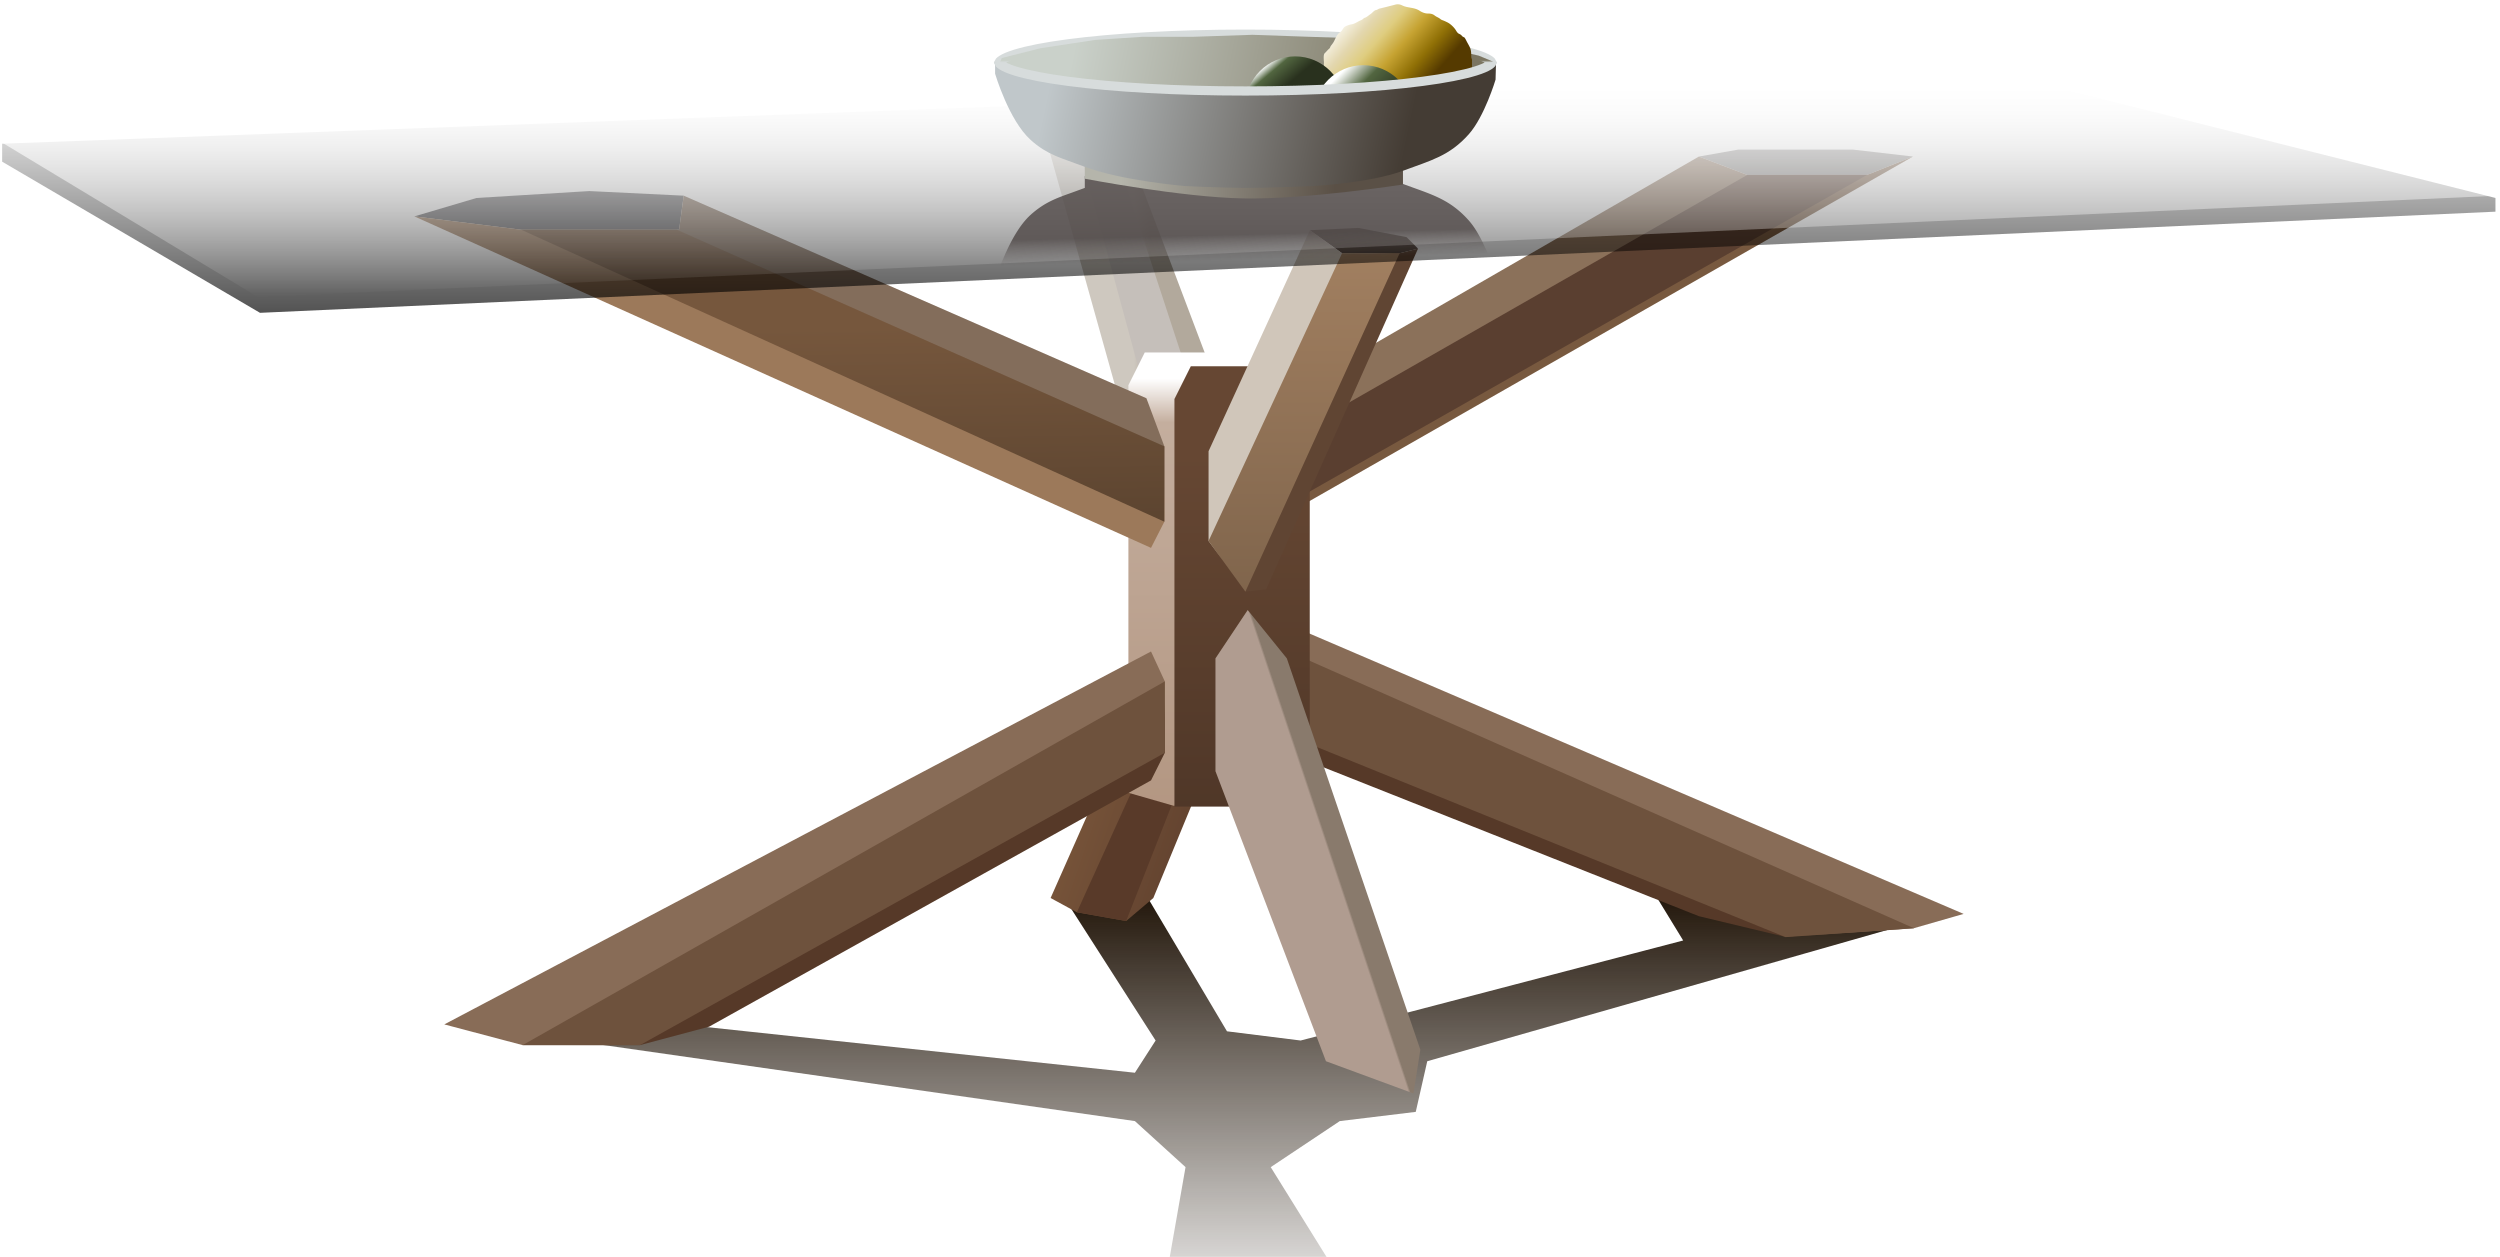
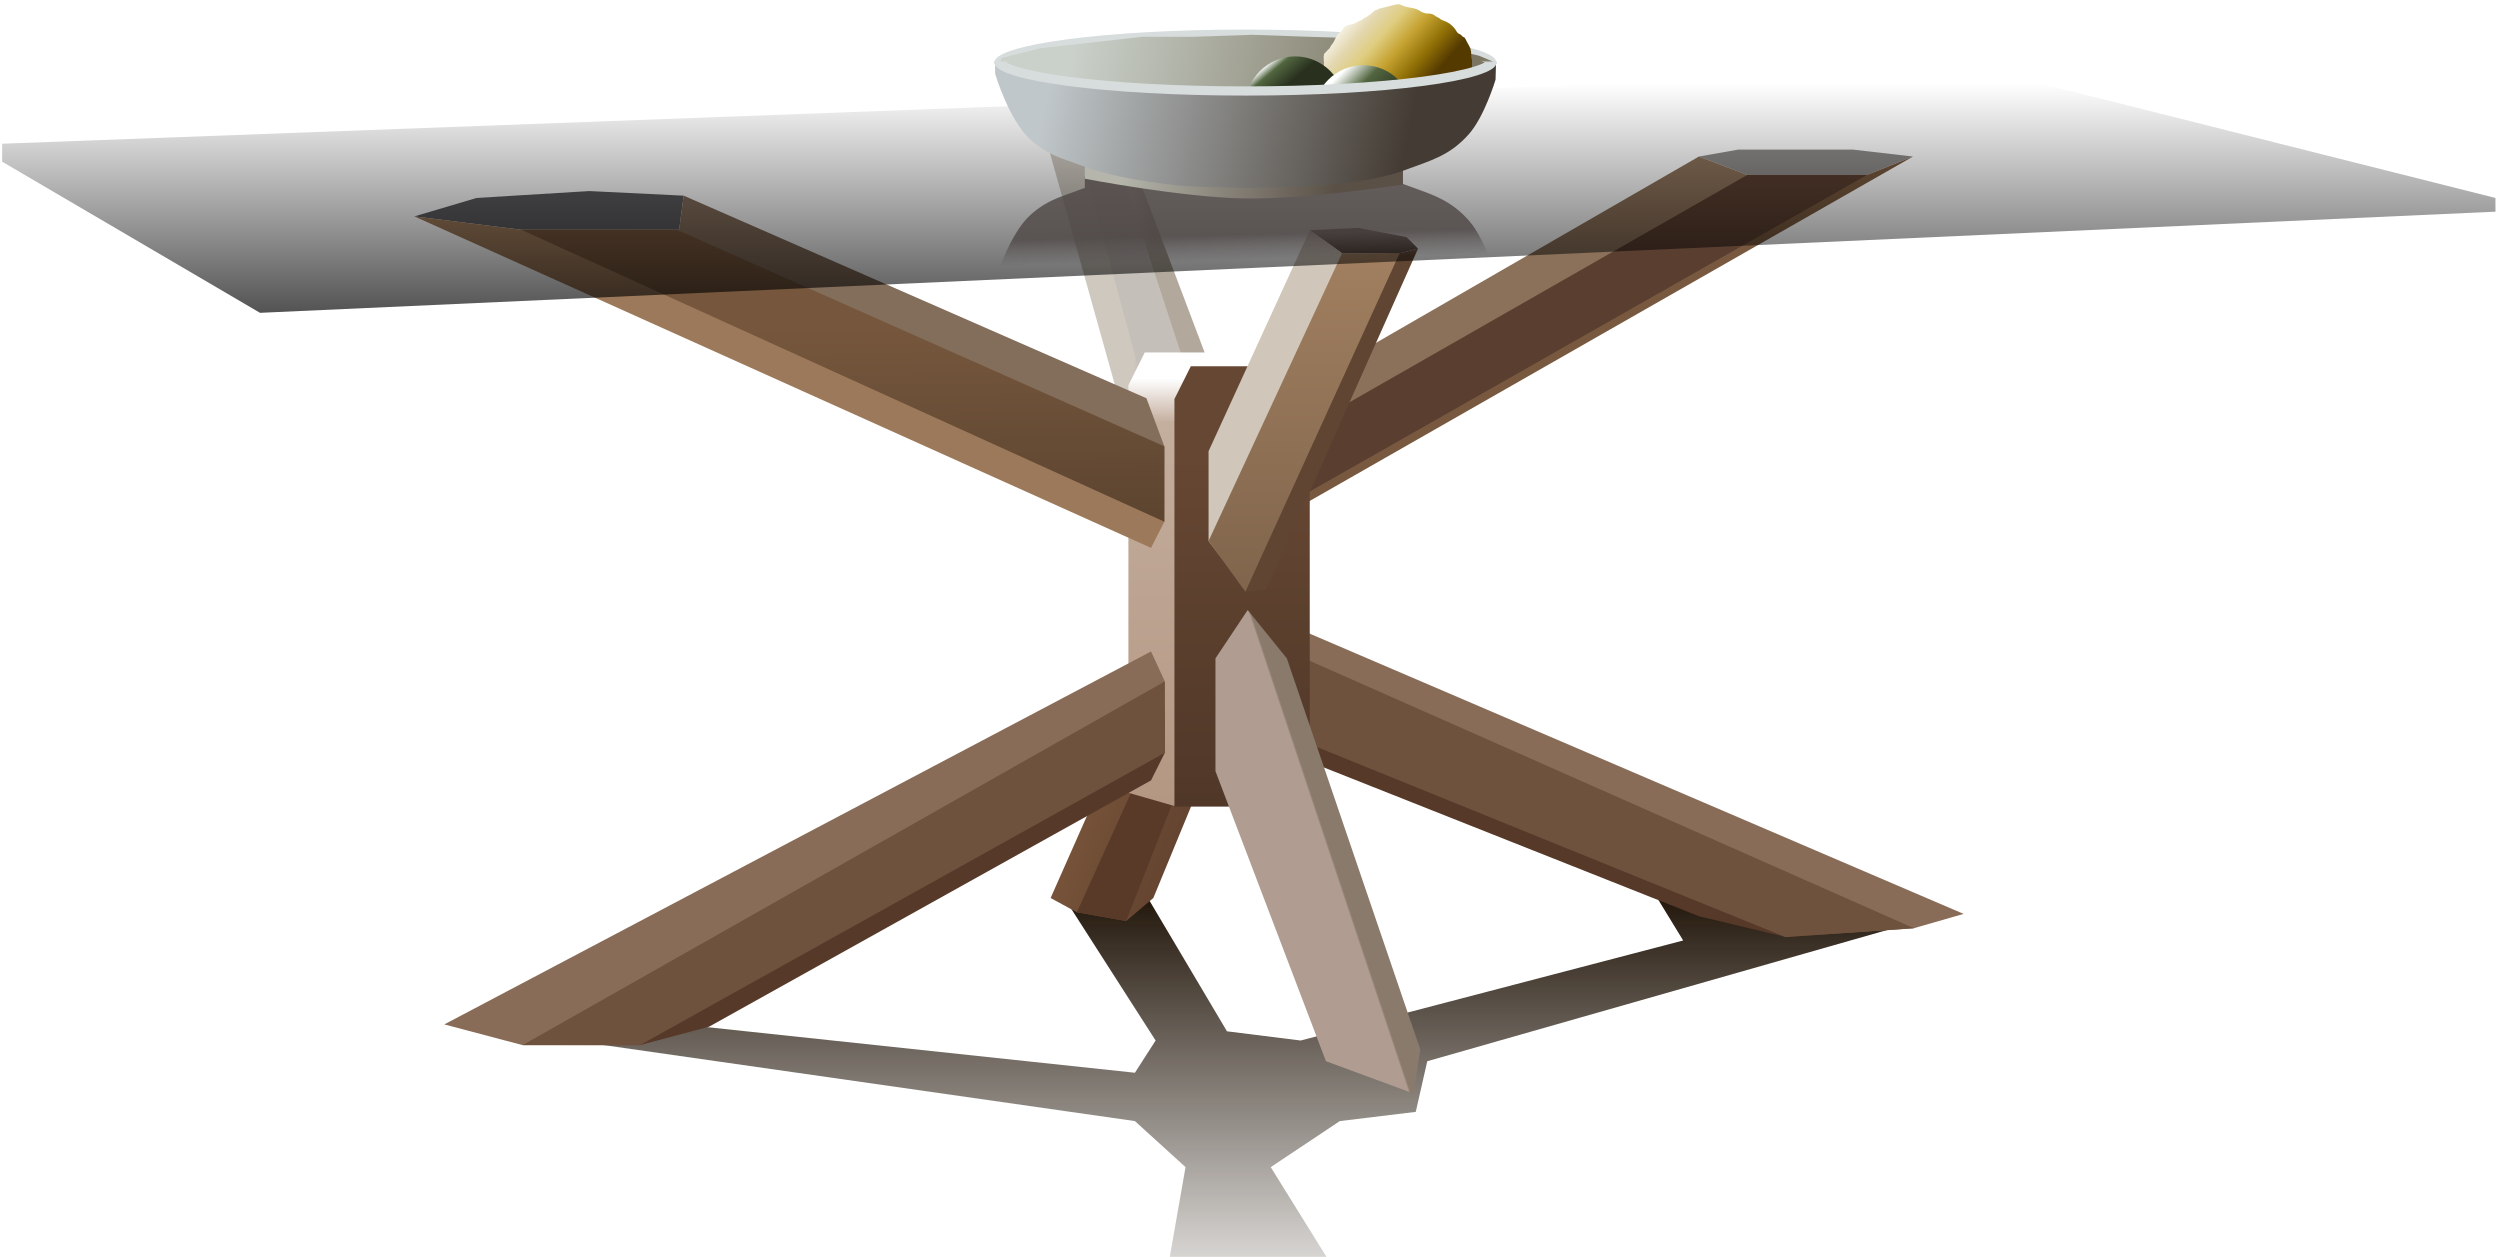
<svg xmlns="http://www.w3.org/2000/svg" xmlns:xlink="http://www.w3.org/1999/xlink" width="543" height="273" fill="none">
  <g filter="url(#A)">
    <path d="M246.5 243.5l-146.261-20.923 19.951-1.539 20.914-13.881 7.624 15.42L246.5 233l4.5-7-20.787-32.438 13.772-13.19 3.104 10.911L266.5 224l16 2 83.084-21.728-6.619-10.831 27.929 4.985h35.509L310 230.5l-2.5 11-16.5 2-15 10 23 37h-48l6.5-37-11-10z" fill="url(#B)" />
  </g>
  <path d="M234.609 33.292l7.408-.772 1.773-3.459-11.834-3.18-4.494 5.242 7.147 2.169z" fill="#999794" />
  <path d="M234.609 33.292l7.527-.769 1.544-3.461 21.697 57.363-20.176 8.071-17.739-63.373 7.147 2.169z" fill="url(#C)" />
  <path d="M234.608 33.293l7.384-.853 14.693 44.879v37.263l-22.077-81.289z" fill="#c5bfba" />
  <path d="M233.893 198.148l10.706 1.901 5.903-5.002 17.408-42.221-5.102.9-7.504-2.801-6.103-3.302-21.011 47.424 5.703 3.101z" fill="url(#D)" />
  <path d="M233.894 198.148l10.705 1.901 18.209-46.323-7.504-2.801-21.41 47.223z" fill="#593a29" />
  <path d="M405.5 38h-26L369 34l8.5-1.5h25l13 1.5-10 4z" fill="#8e8c8a" />
  <path d="M405.5 38h-26L369 34l-91 52.5v26L415.5 34l-10 4z" fill="url(#E)" />
  <path d="M405.5 38h-26L278 96l-1 15 128.5-73z" fill="#5a3f30" />
  <path d="M277.066 158.858L276.5 142l3-6.5 147 63-10.832 3.111-27.973 1.868L369 199l-89.5-35.5-2.434-4.642z" fill="url(#F)" />
  <path d="M277.066 158.618L276.5 140l139.248 61.626-27.932 1.915-110.75-44.923z" fill="#6e523d" />
  <path d="M245.088 83.666v88.524l10.033 2.885 25.77-95.511-9.97-3.006h-11.445-10.833l-3.555 7.109z" fill="url(#G)" />
  <path d="M255.088 86.666v88.524h17.37 12.018V86.666l-3.555-7.109h-11.445-10.833l-3.555 7.109z" fill="url(#H)" />
  <path d="M147.5 49.904h-34.283L90 47l13.5-4 24.5-1.5 20.5 1-1 7.404z" fill="#5c5b5e" />
  <path d="M252.898 113.315V96.948L249 86.5l-100.5-44-1 7.404h-34.283L90 47l160 72 2.898-5.685z" fill="url(#I)" />
  <path d="M252.898 113.315V96.948L147.02 49.904h-33.803l139.681 63.411z" fill="url(#J)" />
  <path d="M304 55h-12.5l-7-5 10.5-.5 10.5 2L308 54l-4 1z" fill="#4e4037" />
  <path d="M262.5 117.5l8 11 4.5-.5 33-74-4 1h-12.5l-7-5-22 48v19.5z" fill="url(#K)" />
  <path d="M262.5 117.5l8 11L304 55h-12.5l-29 62.5z" fill="url(#L)" />
  <path d="M264 143l7-10.5 8.5 10.5 29 85-1.5 9.5-19-7-24-63V143z" fill="url(#M)" />
  <path d="M253 163.5V148l-3-6.5-153.5 81 17 4.5H139l15-4 96-53.5 3-6z" fill="url(#N)" />
  <path d="M253 163.5V148l-139.5 79H139l114-63.5z" fill="#6e523d" />
  <path d="M431.351 15.147l110.662 27.847v2.98L56.473 67.946.467 35.115v-3.9l430.884-16.068z" fill="url(#O)" />
-   <path d="M56 64.5L.5 31l432-16 110 27.5L56 64.5z" fill="url(#P)" />
  <path fill-rule="evenodd" d="M270.5 70.624c7.295 0 14.256-.188 20.617-.529.233.142.371.365.509.587.147.236.293.472.552.61a4.68 4.68 0 0 0 1.452.486c.431.067.965.365 1.375.594l.001.001.122.068c.119.066.239.117.358.167.108.046.216.092.32.148.079.042.161.114.245.187.122.106.248.216.373.244.264.059.594.312.89.538.141.108.274.209.388.282a2.7 2.7 0 0 1 .393.338h.001c.241.233.5.483.761.514.143.017.281.093.419.169.12.066.24.132.364.16l.59.142h0l.647.154c.738.162 1.426.34 2.139.546.512.148 1.034.098 1.53-.153.535-.271 1.125-.377 1.716-.484.701-.126 1.406-.253 2.03-.655.575-.37 1.183-.63 1.86-.63.561 0 1.031-.083 1.466-.435.179-.145.382-.251.587-.358.238-.124.479-.25.686-.439.118-.107.339-.189.536-.262.084-.031.164-.061.229-.09l.108-.048c.323-.144.654-.292.959-.489.534-.344 1.213-1.022 1.53-1.584.095-.167.337-.517.495-.611a3.13 3.13 0 0 1 .221-.117c.206-.102.42-.209.539-.402.078-.126.38-.3.513-.338.125-.036.413-.618.477-.746.107-.216.222-.425.339-.634h0c.16-.289.321-.579.458-.888 3.693-.966 5.772-2.058 5.772-3.213 0-.177-.049-.353-.145-.527l-.085-3.175s-2.386-8.012-5.818-11.867c-3.646-4.094-7.15-5.354-11.875-7.053L304.855 40l-.15-.056v-2.977s-21.049-3.269-34.617-3.02c-13.562.249-34.469 4.284-34.469 4.284v2.582l-.281.106-2.599.95c-3.322 1.183-5.893 2.099-8.885 4.793-4.736 4.263-7.72 14.375-7.72 14.375v1.799c-.133.204-.201.411-.201.62 0 3.96 24.43 7.17 54.567 7.17zm52.69-7.643c.015-.016.021-.024.02-.024s-.009.008-.02.024z" fill="url(#Q)" fill-opacity=".8" />
  <path d="M235.619 33.363v5.452s20.907 4.035 34.469 4.284c13.568.249 34.617-3.02 34.617-3.02v-6.716h-69.086z" fill="url(#R)" />
  <use xlink:href="#Z" stroke="url(#S)" stroke-width="2" />
-   <path d="M226.052 10.463l-8.463 2.137-.568 1.312 2.437 1.203 4.155 1.215 14.235 2.278 16.716 1.206h29.614l35.243-3.459 4.848-2.985-3.078-1.282-5.641-1.282-8.805-1.282-9.232-1.111-13.335-.427-12.138-.427-12.737.427h-11.112l-10.343.684-11.796 1.795z" fill="url(#T)" />
+   <path d="M226.052 10.463l-8.463 2.137-.568 1.312 2.437 1.203 4.155 1.215 14.235 2.278 16.716 1.206h29.614l35.243-3.459 4.848-2.985-3.078-1.282-5.641-1.282-8.805-1.282-9.232-1.111-13.335-.427-12.138-.427-12.737.427h-11.112z" fill="url(#T)" />
  <path d="M287.744 11.543c-.385.351-.183 1.603-.183 2.066 0 1.32-.452 3.114-.284 4.423.132 1.027.263 2.194.779 3.108.405.717.952 1.185 1.521 1.76 1.382 1.398 3.287 2.714 5.285 2.714h5.03c1.893 0 3.597-.592 5.396-1.084 1.78-.486 3.612-1.137 5.35-1.769l3.678-1.32c.969-.382 2.048-.847 2.927-1.413.654-.421 1.458-.868 1.85-1.589.142-.261.233-.47.412-.704.083-.108-.013-.294.087-.375.254-.205.124-1.183.124-1.482v-1.602-1.251c-.013-.259-.165-.426-.165-.709 0-.633-.003-1.363-.247-1.917-.239-.542-.549-1.022-.806-1.542-.064-.128-.352-.71-.477-.746-.133-.038-.435-.212-.513-.338-.164-.265-.504-.366-.76-.519-.158-.094-.4-.444-.495-.611-.317-.562-.996-1.24-1.53-1.584-.34-.219-.711-.377-1.067-.537-.215-.097-.597-.199-.765-.352-.386-.352-.886-.483-1.273-.797-.435-.352-.905-.435-1.466-.435-.677 0-1.285-.26-1.86-.63-1.152-.742-2.576-.548-3.746-1.139-.496-.251-1.018-.301-1.53-.153l-2.139.546-1.237.296c-.267.06-.516.297-.783.329-.41.049-.815.638-1.155.852-.356.225-.889.732-1.278.82-.211.047-.425.327-.618.431-.219.117-.451.19-.678.315-.42.232-1.023.588-1.498.662a4.68 4.68 0 0 0-1.452.486c-.506.271-.582.913-1.072 1.204-.682.406-1.024 1.366-1.36 2.019-.174.339-.449.687-.682.982-.114.144-.16.446-.307.565-.376.304-.657.695-1.013 1.019z" fill="url(#U)" />
  <ellipse cx="281.301" cy="23.122" rx="10.801" ry="10.878" fill="url(#V)" />
  <ellipse cx="296.111" cy="25.037" rx="10.801" ry="10.878" fill="url(#W)" />
  <path d="M216.134 16.012v-2.495l12.64 3.741 14.17 1.247 28.177 1.648 28.177-1.648 13.47-1.59 12.166-3.243-.097 3.623s-2.386 8.012-5.818 11.867c-4.21 4.728-8.232 5.676-14.164 7.886-7.361 2.742-19.829 3.369-19.829 3.369s-9.331.42-15.312.383c-4.787-.03-12.25-.383-12.25-.383s-13.905-1.145-22.126-4.287c-4.684-1.79-7.758-2.387-11.484-5.742-4.736-4.264-7.72-14.375-7.72-14.375z" fill="url(#X)" />
  <use xlink:href="#Z" stroke="url(#Y)" stroke-width="2" />
  <defs>
    <filter id="A" x="90.239" y="170.372" width="342.164" height="130.128" filterUnits="userSpaceOnUse" color-interpolation-filters="sRGB">
      <feFlood flood-opacity="0" />
      <feBlend in="SourceGraphic" />
      <feGaussianBlur stdDeviation="5" />
    </filter>
    <linearGradient id="B" x1="259.25" y1="193.5" x2="259.25" y2="290.5" xlink:href="#a">
      <stop stop-color="#201408" />
      <stop offset="1" stop-color="#201408" stop-opacity="0" />
    </linearGradient>
    <linearGradient id="C" x1="241.34" y1="66.845" x2="253.616" y2="66.845" xlink:href="#a">
      <stop offset=".404" stop-color="#cec8bf" />
      <stop offset=".682" stop-color="#b2a99c" />
    </linearGradient>
    <linearGradient id="D" x1="229.591" y1="190.144" x2="251.502" y2="197.648" xlink:href="#a">
      <stop stop-color="#765339" />
      <stop offset="1" stop-color="#644430" />
    </linearGradient>
    <linearGradient id="E" x1="315" y1="54.5" x2="349.5" y2="111.5" xlink:href="#a">
      <stop offset=".314" stop-color="#8b715a" />
      <stop offset=".396" stop-color="#78593f" />
    </linearGradient>
    <linearGradient id="F" x1="371.367" y1="161.584" x2="351" y2="205" xlink:href="#a">
      <stop offset=".496" stop-color="#886c57" />
      <stop offset=".599" stop-color="#563928" />
    </linearGradient>
    <linearGradient id="G" x1="259.782" y1="76.557" x2="259.782" y2="181.592" xlink:href="#a">
      <stop offset=".054" stop-color="#fff" />
      <stop offset=".145" stop-color="#c4ae9e" />
      <stop offset="1" stop-color="#b29580" />
    </linearGradient>
    <linearGradient id="H" x1="269.782" y1="79.557" x2="269.782" y2="215.387" xlink:href="#a">
      <stop offset=".141" stop-color="#664733" />
      <stop offset="1" stop-color="#442f22" />
    </linearGradient>
    <linearGradient id="I" x1="186.5" y1="91.5" x2="199.5" y2="66" xlink:href="#a">
      <stop offset=".409" stop-color="#9c795a" />
      <stop offset=".614" stop-color="#836d5b" />
    </linearGradient>
    <linearGradient id="J" x1="183.058" y1="49.904" x2="184.5" y2="156" xlink:href="#a">
      <stop offset=".201" stop-color="#76573d" />
      <stop offset="1" stop-color="#433223" />
    </linearGradient>
    <linearGradient id="K" x1="268" y1="87" x2="291" y2="100" xlink:href="#a">
      <stop offset=".398" stop-color="#d0c6ba" />
      <stop offset=".561" stop-color="#604533" />
    </linearGradient>
    <linearGradient id="L" x1="283.25" y1="55" x2="283.25" y2="128.5" xlink:href="#a">
      <stop stop-color="#a17f60" />
      <stop offset="1" stop-color="#80654c" />
    </linearGradient>
    <linearGradient id="M" x1="275.5" y1="163.5" x2="286" y2="160" xlink:href="#a">
      <stop offset=".501" stop-color="#b09c90" />
      <stop offset=".543" stop-color="#897a6c" />
    </linearGradient>
    <linearGradient id="N" x1="163" y1="186" x2="178.5" y2="213" xlink:href="#a">
      <stop offset=".496" stop-color="#886c57" />
      <stop offset=".599" stop-color="#563928" />
    </linearGradient>
    <linearGradient id="O" x1="271.24" y1="-3.746" x2="271.24" y2="91.914" xlink:href="#a">
      <stop offset=".228" stop-opacity="0" />
      <stop offset="1" />
    </linearGradient>
    <linearGradient id="P" x1="271" y1="15.5" x2="271" y2="64.5" xlink:href="#a">
      <stop stop-color="#fff" />
      <stop offset="1" stop-color="#fff" stop-opacity="0" />
    </linearGradient>
    <linearGradient id="Q" x1="270.5" y1="50.912" x2="270.635" y2="56.493" xlink:href="#a">
      <stop stop-color="#4d4645" />
      <stop offset="1" stop-color="#4b4443" stop-opacity="0" />
    </linearGradient>
    <linearGradient id="R" x1="243.499" y1="38.119" x2="289.919" y2="41.143" xlink:href="#a">
      <stop stop-color="#b5b5ab" />
      <stop offset="1" stop-color="#5a5046" />
    </linearGradient>
    <linearGradient id="S" x1="270.5" y1="14.159" x2="270.5" y2="14.876" xlink:href="#a">
      <stop stop-color="#d7dcdc" />
      <stop offset="1" stop-color="#d9dddf" stop-opacity="0" />
    </linearGradient>
    <linearGradient id="T" x1="233.036" y1="11.334" x2="304.834" y2="25.75" xlink:href="#a">
      <stop stop-color="#cad1ca" />
      <stop offset="1" stop-color="#7b7561" />
    </linearGradient>
    <linearGradient id="U" x1="292.306" y1="2.09" x2="310.14" y2="17.772" xlink:href="#a">
      <stop stop-color="#fff" />
      <stop offset=".244" stop-color="#e3d7af" />
      <stop offset=".404" stop-color="#dfcd80" />
      <stop offset=".597" stop-color="#c6a332" />
      <stop offset=".807" stop-color="#907006" />
      <stop offset="1" stop-color="#553a00" />
    </linearGradient>
    <linearGradient id="V" x1="276.239" y1="13.006" x2="280.313" y2="17.849" xlink:href="#a">
      <stop stop-color="#feffff" />
      <stop offset=".318" stop-color="#526640" />
      <stop offset="1" stop-color="#29311e" />
    </linearGradient>
    <linearGradient id="W" x1="291.844" y1="15.312" x2="300.377" y2="23.845" xlink:href="#a">
      <stop stop-color="#feffff" />
      <stop offset=".411" stop-color="#526640" />
      <stop offset="1" stop-color="#29311e" />
    </linearGradient>
    <linearGradient id="X" x1="227.502" y1="20.199" x2="304.329" y2="36.513" xlink:href="#a">
      <stop stop-color="#c0c7ca" />
      <stop offset="1" stop-color="#443c34" />
    </linearGradient>
    <linearGradient id="Y" x1="270.5" y1="13.593" x2="270.5" y2="13.103" xlink:href="#a">
      <stop stop-color="#d7dcdc" />
      <stop offset="1" stop-color="#d9dddf" stop-opacity="0" />
    </linearGradient>
    <path id="Z" d="M323.418 12.989C323.964 13.34 324.051 13.553 324.064 13.592C324.051 13.633 323.964 13.845 323.418 14.196C322.802 14.591 321.829 15.01 320.482 15.428C317.801 16.261 313.871 17.025 308.954 17.671C299.135 18.961 285.539 19.762 270.5 19.762C255.461 19.762 241.865 18.961 232.046 17.671C227.129 17.025 223.199 16.261 220.518 15.428C219.17 15.01 218.198 14.591 217.582 14.196C217.036 13.845 216.949 13.633 216.935 13.592C216.949 13.553 217.036 13.34 217.582 12.989C218.198 12.594 219.17 12.175 220.518 11.757C223.199 10.924 227.129 10.16 232.046 9.514C241.865 8.224 255.461 7.423 270.5 7.423C285.539 7.423 299.135 8.224 308.954 9.514C313.871 10.16 317.801 10.924 320.482 11.757C321.829 12.175 322.802 12.594 323.418 12.989Z" />
    <linearGradient id="a" gradientUnits="userSpaceOnUse" />
  </defs>
</svg>